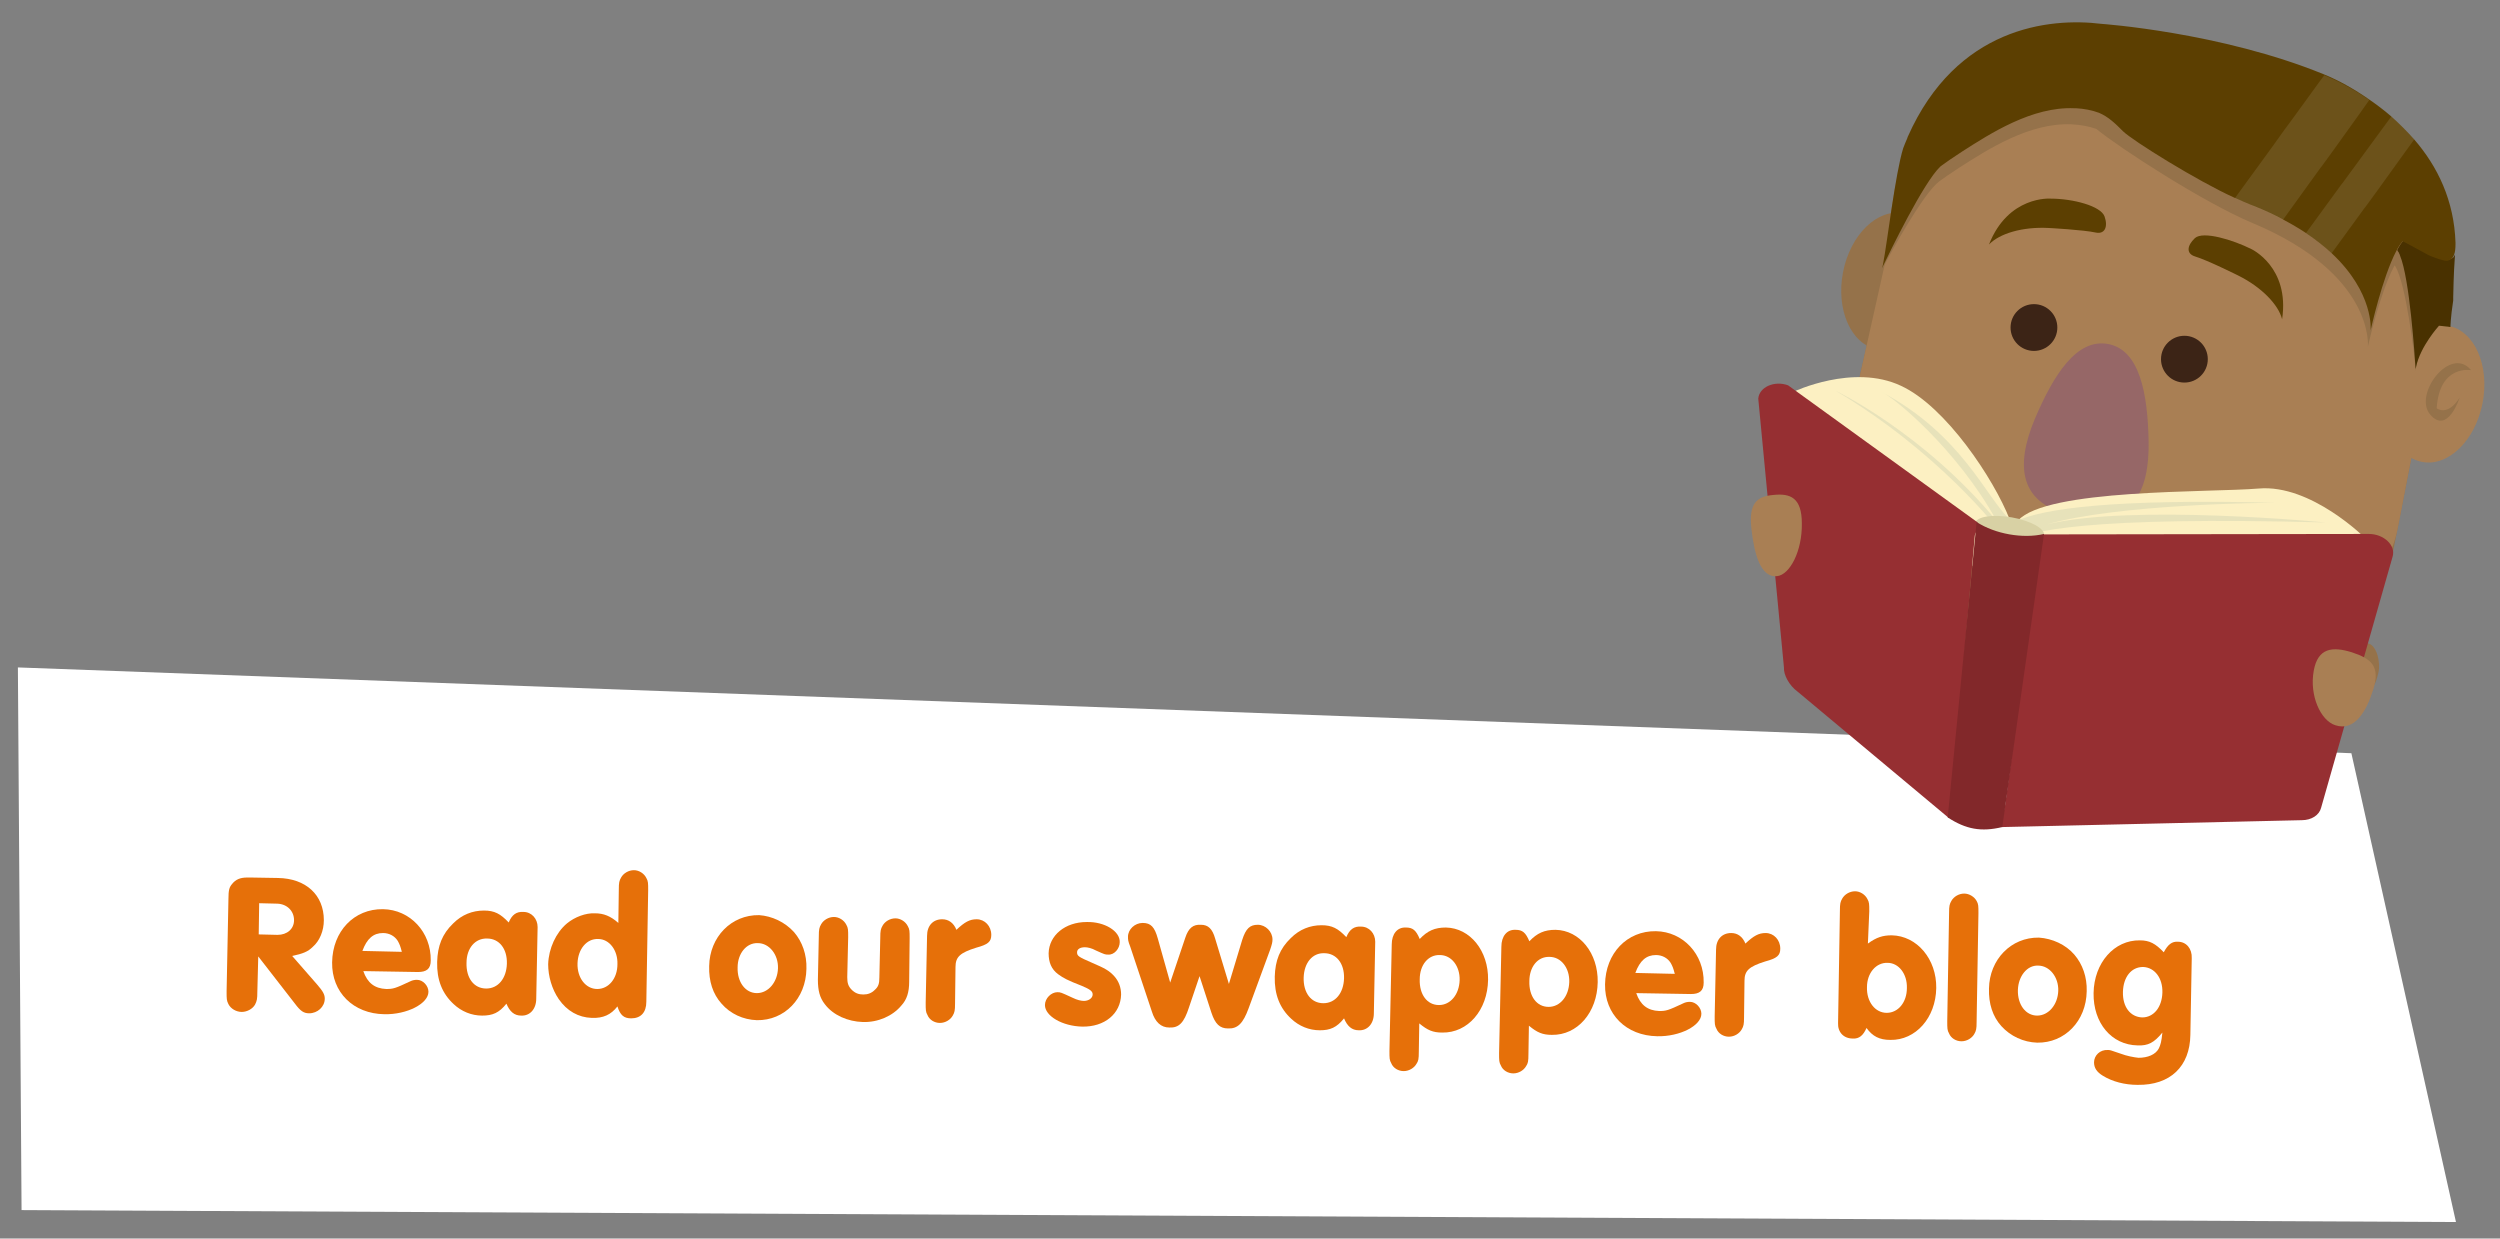
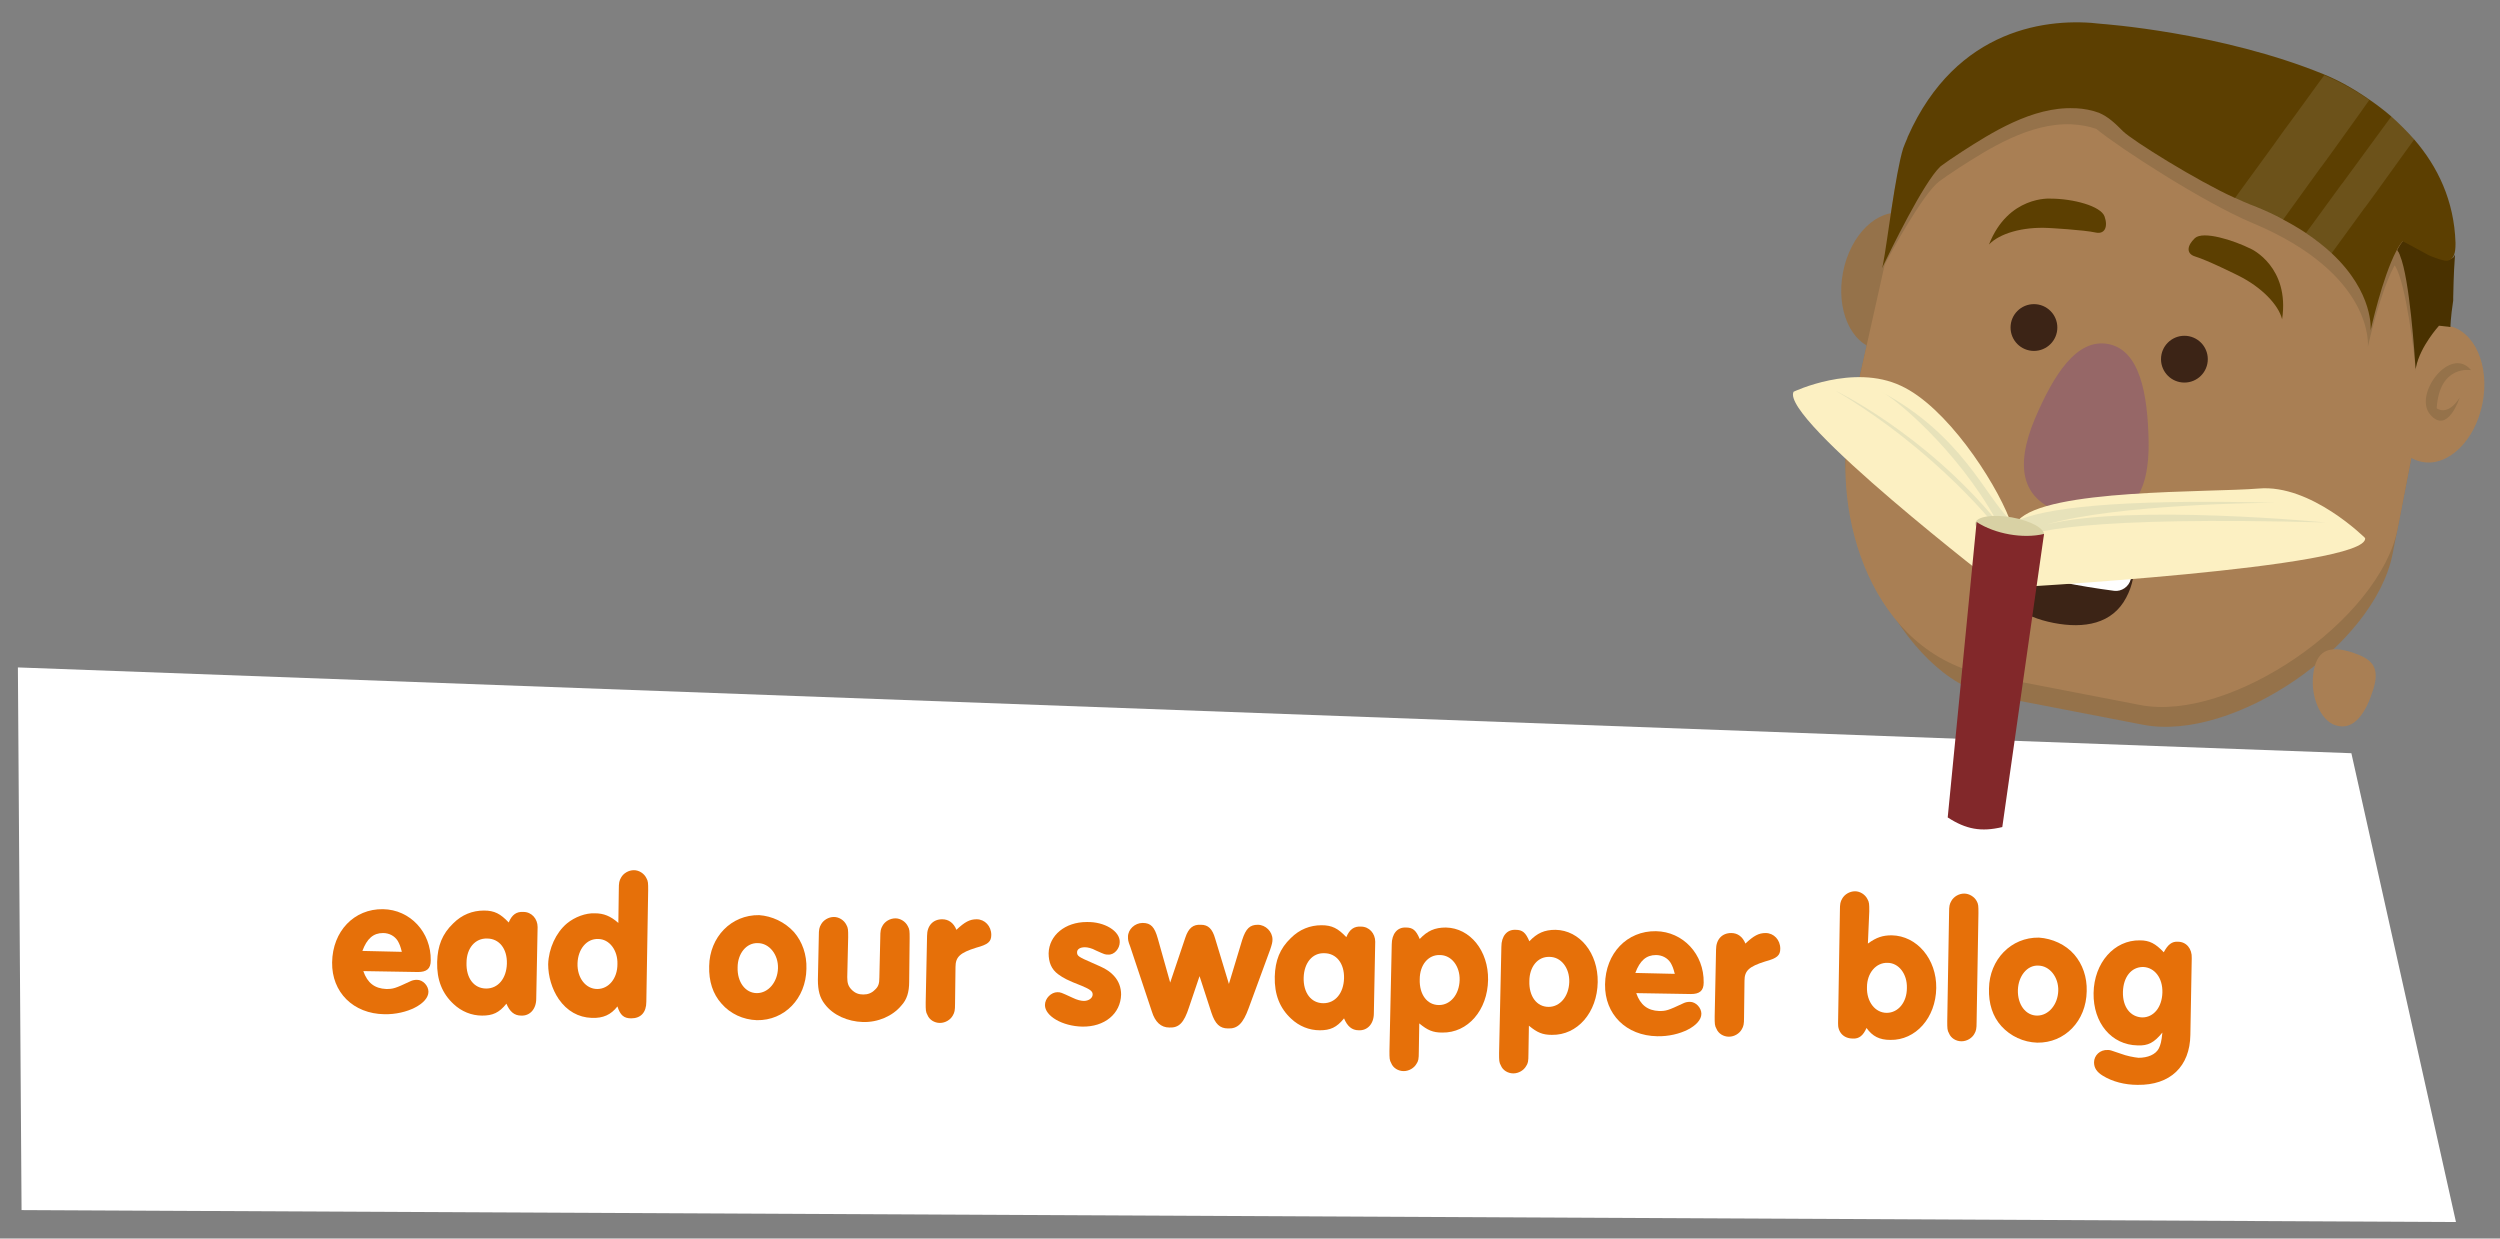
<svg xmlns="http://www.w3.org/2000/svg" id="Layer_1" x="0px" y="0px" viewBox="0 0 545 270" xml:space="preserve">
  <rect x="0" y="0" width="545" height="270" fill="#808080" stroke="none" />
  <g>
    <polygon fill="#FFFFFF" points="4.7,263.8 535.4,266.4 512.6,164.2 3.9,145.5 " />
    <g>
      <g>
        <g>
          <ellipse transform="matrix(0.191 -0.982 0.982 0.191 273.147 453.986)" fill="#95724A" cx="411.8" cy="61.4" rx="15.1" ry="10.5" />
          <path fill="#95724A" d="M533,62.1l-11.4,58.6c-3.9,20-34.6,41.1-54.4,37.3l-33.1-6.4c-19.7-3.8-35.1-38.1-31.2-58.2L415,39.2 c3.9-20.1,21.5-33.5,41.3-29.7l48,9.3C524,22.7,536.9,42.1,533,62.1z" />
          <path fill="#A97F54" d="M533,62.1l-10.3,53.1c-3.9,20-36.4,42.3-56.1,38.5l-33.1-6.4c-25.7-5-34.2-35.2-30.3-55.3L415,39.2 c3.9-20.1,21.5-33.5,41.3-29.7l48,9.3C524,22.7,536.9,42.1,533,62.1z" />
          <ellipse transform="matrix(0.191 -0.982 0.982 0.191 345.089 590.49)" fill="#A97F54" cx="530.6" cy="86" rx="15.1" ry="10.5" />
          <path fill="#95724A" d="M538.7,80.7c0,0-6.9-1.3-7.5,8.3c0,0,2.3,1.9,5-2.3c0,0-2.6,8.1-6.4,3.7S534.2,75.2,538.7,80.7z" />
          <path fill="#966767" d="M459.6,75c6.8,1.3,8.6,10.6,8.8,21.2c0.2,11.1-3.6,18.8-16,16.3c-12.4-2.4-13.1-10.9-8.8-21.2 C447.7,81.7,452.7,73.7,459.6,75z" />
          <g>
            <path fill="#95724A" d="M533.8,71.2h-0.2l-1.9-0.2c0,0-4.1,4.5-5,9c-0.1,0.3-0.1,0.6-0.1,0.9c0,0,0,0,0-0.1v-0.1 c0-0.1,0-0.2,0-0.3c-0.3-3.3-2.1-18.5-4.4-22.3c-0.1-0.1-0.2-0.3-0.3-0.5c0.4-0.7,0.8-1.4,1.2-1.9c0-0.1,0.1-0.1,0.1-0.2 c5.6,2.9,10.1,6,11.2,2.9c-0.4,5.7-0.3,7.1-0.4,9.5c0,0.2,0,0.4,0,0.5v0.1C533.9,69.7,533.8,70.5,533.8,71.2z" />
            <path fill="#95724A" d="M534.6,56.8c0-0.1,0-0.2,0-0.3c-0.9-26.2-28.8-38.2-39.1-40.2l0,0c-0.3-0.1-0.5-0.1-0.7-0.1l0,0 c-0.4-0.2-0.8-0.3-1.2-0.4c-6.4-2.3-11.8-3.3-11.8-3.3l-7.2-1.4c0,0-4.4-0.9-10.2-1.1c-0.7,0-1.5-0.1-2.3-0.1l0,0l0,0 c-10.3-2-36.2-0.4-46.8,23.5c0,0-0.1,0.1-0.1,0.2c0,0-0.7,1.6-0.9,2.3c-1.7,5.4-2.9,17.6-3.8,22.2c-0.1,0.3-0.1,0.6-0.2,0.8 l0,0v-0.1c0,0,0-0.1,0.1-0.1c0-0.1,0.1-0.2,0.1-0.3c1.7-3.4,8.8-16.3,12.3-18.9c0.8-0.6,2.4-1.7,4.4-3l0,0 c6.1-3.9,15.2-9.8,24.4-9.4l0,0c1.9,0.1,3.7,0.4,5.4,1c5.1,4.2,23.5,16.1,34,20.5c26.8,11.2,25.2,27,25.2,27s2.5-11.4,5.6-17.3 c0.1-0.2,0.2-0.4,0.3-0.5c0-0.1,0.1-0.1,0.1-0.2c0.1-0.1,0.1-0.2,0.2-0.3l0,0c0.1-0.1,0.2-0.2,0.2-0.4c0-0.1,0.1-0.1,0.1-0.2 l0.1-0.1c0.1-0.1,0.2-0.3,0.3-0.4c5.6,2.9,10.1,6,11.2,2.9l0,0l0,0C534.5,58.6,534.6,57.8,534.6,56.8z" />
          </g>
          <g>
            <path fill="#493100" d="M534.2,71.3l-0.6-0.1l-1.9-0.2c0,0-4.1,4.5-5,9c-0.1,0.3-0.1,0.6-0.1,0.9c0,0,0,0,0-0.1v-0.1 c0-0.1,0-0.2,0-0.3c-0.2-3-1.3-19.7-3.4-24.7c0-0.1-0.1-0.2-0.1-0.3c-0.1-0.1-0.1-0.3-0.2-0.4c-0.1-0.1-0.2-0.3-0.3-0.5 c0.4-0.8,0.9-1.6,1.4-2.1c0.5,0.2,0.9,0.5,1.4,0.7c4.3,2.3,7.8,4.4,9.3,3.1c0.1-0.1,0.2-0.1,0.2-0.2c0.1-0.2,0.3-0.4,0.3-0.6 c-0.4,5.7-0.3,7.1-0.4,9.5c0,0.2,0,0.4,0,0.5v0.1C534.2,69.4,534.2,71.3,534.2,71.3z" />
            <path fill="#5C3F01" d="M535.3,53.2c0-0.1,0-0.2,0-0.3c-0.3-9.2-3.9-16.6-9-22.5c-1.6-1.8-3.3-3.5-5.1-5.1 c-1.5-1.3-3.1-2.5-4.7-3.6c-3.3-2.3-6.7-4.2-9.9-5.5c-22.5-9.2-48.5-11-48.5-11c-11.3-1.4-31.6,0.7-42.2,24.6 c0,0-0.1,0.2-0.1,0.3c-0.3,0.7-0.6,1.4-0.9,2.2c-1.7,5.4-3.5,20.7-4.4,25.3c-0.1,0.3-0.1,0.6-0.2,0.8c0,0,0,0,0,0.1l0,0v-0.1 c0,0,0-0.1,0.1-0.1c0-0.1,0.1-0.2,0.1-0.3c1.5-3.1,8.8-18.2,12.5-21.7c0.1-0.1,0.3-0.2,0.4-0.3c0.8-0.6,2.4-1.7,4.4-3l0,0 c6.1-3.9,15.2-9.8,24.4-9.4l0,0c0.1,0,0.3,0,0.4,0c1.7,0.1,3.4,0.4,5,1c2.1,0.9,3.6,2.4,5.2,4c2,2,16.3,10.9,24.3,14.5 c1.4,0.6,2.9,1.3,4.5,1.9c2.2,0.9,4.2,1.8,6,2.8c1.9,1,3.6,2,5.1,3c2.2,1.5,4,2.9,5.6,4.4c9.3,8.7,8.5,16.8,8.5,16.8 s2.5-11.4,5.6-17.3c0.4-0.8,0.9-1.6,1.4-2.1c0.5,0.2,5,2.7,5.4,2.9c0.3,0.2,1.6,0.7,2.5,1c0.6,0.2,1.2,0.3,1.2,0.3l0,0 c0.5,0.1,0.8,0.1,1.4-0.3c0.5-0.3,0.7-1,0.7-1C535.2,55,535.3,54.2,535.3,53.2z" />
          </g>
          <path opacity="0.1" fill="#FFFFFF" d="M516.5,21.8l-1.9,2.7l-6.6,9.2l-1.9,2.6l-0.1,0.1l-8.3,11.5 c-1.8-1-3.8-1.9-6-2.8c-1.6-0.7-3.1-1.3-4.5-1.9l8.3-11.4l2.5-3.5l1.7-2.3l6.1-8.4l0.9-1.2C509.8,17.7,513.2,19.5,516.5,21.8z" />
          <path opacity="0.1" fill="#FFFFFF" d="M526.3,30.4l-2.1,2.9l-5.9,8.2l-2.7,3.7l-0.1,0.1l-7.2,9.9 c-1.6-1.5-3.4-2.9-5.6-4.4l7.8-10.7l0.1-0.1l2.2-3l6.3-8.6l2.2-3C523,26.9,524.7,28.6,526.3,30.4z" />
        </g>
        <g id=":_x29__8_">
          <circle fill="#3C2416" cx="443.4" cy="71.4" r="5.1" />
          <circle fill="#3C2416" cx="476.2" cy="78.3" r="5.1" />
          <path fill="#5C3F01" d="M490.8,54.3c0,0,8.4,3.9,6.7,15.3c-0.8-3.2-4.5-7-9.5-9.5c0,0-6.8-3.4-9.5-4.2c-1.9-0.6-1.8-2.3,0-4 C480.3,50.3,486.8,52.3,490.8,54.3z" />
          <path fill="#5C3F01" d="M447,43.3c0,0-9.2-0.7-13.4,10c2.3-2.4,7.3-3.9,13-3.6c0,0,7.6,0.4,10.3,1c1.9,0.4,2.7-1.2,1.9-3.5 S451.9,43.3,447,43.3z" />
          <path fill="#3C2416" d="M465,126.1c-0.3,1.5-0.8,2.9-1.5,4.2c-3,5.7-9.1,6.8-15.8,5.5c-6.7-1.3-12-4.7-12.6-11.2 c-0.1-1.4-0.1-2.8,0.2-4.3c5.3,0.3,10.4,1,15.4,2S460.4,124.6,465,126.1z" />
          <path fill="#FFFFFF" d="M464.6,125.8c0,0.2-0.1,0.4-0.1,0.5c-0.4,1.6-2,2.7-3.6,2.5c-7.7-1-15.2-2.5-22.6-4.5 c-1.6-0.4-2.6-2-2.4-3.6c0-0.1,0-0.3,0.1-0.4c5.1,0.4,10,1.1,14.8,2.1C455.5,123.3,460.1,124.4,464.6,125.8z" />
        </g>
      </g>
      <g>
-         <path fill="#95724A" d="M518.5,146.6c0.5-2.1-0.3-5.7-2.1-6.3c-1.7-0.5-3.7,0.7-4.3,2.7c-0.6,2,0.3,4.1,2,4.7 C515.9,148.3,517,153,518.5,146.6z" />
        <g>
          <path fill="#FCF0C2" d="M515.6,117.3c0.9,6.5-78.9,10.9-78.9,10.9s-0.2-3.2,1.1-8.7c0.3-1.4,0.7-3,1.3-4.7 c0.2-0.5,0.4-0.9,0.8-1.3c6.2-7,41.7-6.1,52.5-7C503.8,105.5,515.6,117.3,515.6,117.3z" />
          <path fill="#FCF0C2" d="M391,85.4c-3,5.8,45,42.7,45,42.7s1.3-2.9,2-8.6c0.2-1.4,0.3-3,0.4-4.8c0-0.5-0.1-1-0.3-1.5 c-3.4-8.7-13.9-24.6-23.7-29.1C404,79.2,391,85.4,391,85.4z" />
          <path fill="#E7E2BA" d="M437.7,119.6L437.7,119.6c0,0,0.1,0,0.3-0.1c0.2-1.4,0.3-3,0.4-4.8c0-0.5-0.1-1-0.3-1.5 c-5.1-4.7-10.4-18.5-28-27.8c2.5,1,16.4,12.3,25.2,28.2c-16-19.3-35.1-28.4-35.1-28.4c22,13.1,35.2,29.6,37.3,32.7 C437.7,118.4,437.8,119,437.7,119.6L437.7,119.6z" />
          <path fill="#E7E2BA" d="M507,113.9c0,0-42.3-4.1-60.7,0.4c15.4-4.4,47.1-4.7,49.8-4.7c-35.7-0.9-50.5,1.3-56.3,3.9 c-0.4,0.4-0.6,0.9-0.8,1.3c-0.5,1.7-1,3.3-1.3,4.7c0.1,0.1,0.2,0.2,0.3,0.2l0,0v-0.1c0.1-0.6,0.3-1.1,0.8-1.6 C441.8,115.8,454.8,112.5,507,113.9z" />
          <ellipse transform="matrix(0.174 -0.985 0.985 0.174 247.975 526.956)" fill="#D8D1A4" cx="438.3" cy="115.6" rx="2.6" ry="7.6" />
-           <path fill="#962F32" d="M436.5,180.3l65.3-1.5c2.1,0,3.8-1.1,4.2-2.7l15.6-54.8c0.7-2.4-1.9-4.9-5.2-4.9l-70.9,0.1 c-2,1.7-0.6,1.2-0.9,2.9l-7.5,56.2C436.9,178,433.4,180.3,436.5,180.3z" />
-           <path fill="#962F32" d="M424.7,178.2l-32.8-27.4c-1.9-1.4-3.1-3.7-3-5.3l-5.6-58.6c0.2-2.5,3.5-4,6.5-2.9l41.2,29.8 c1.3,2.3-0.2,1.2-0.5,3l-5,56.7C425.1,175.9,427.7,179.3,424.7,178.2z" />
          <path fill="#82282A" d="M436.5,180.3c-4.6,1.1-7.9,0.5-11.9-2.1l6.3-64.4c4,2.6,10.1,3.7,14.7,2.6" />
        </g>
-         <path fill="#A97F54" d="M392.8,114.1c0.1,6-2.6,11.2-5.4,11.5c-3.6,0.4-5-4.9-5.6-10.4s1.2-7,4.8-7.3 C390.3,107.5,392.8,108.5,392.8,114.1z" />
        <path fill="#A97F54" d="M504.4,146.2c-1,5.4,1.5,10.9,4.7,11.9c4.2,1.4,6.8-3,8.3-7.9s-0.4-6.6-4.7-8 C508.5,140.9,505.3,141.2,504.4,146.2z" />
      </g>
    </g>
    <g>
-       <path fill="#E67009" d="M56.1,216.2c0,1.6-0.1,2-0.5,2.8c-0.5,0.9-1.7,1.6-2.9,1.6s-2.4-0.7-2.9-1.7c-0.4-0.8-0.4-1.1-0.4-2.8 l0.4-20.1c0-2,0.2-2.6,0.8-3.3c0.8-1,1.8-1.4,3.3-1.4h0.8l5.9,0.1c6.1,0.1,10,3.7,10,9.2c0,2.3-0.9,4.5-2.4,5.8 c-1.1,1.1-2.2,1.5-4.5,2l5.5,6.3c1.2,1.4,1.6,2.1,1.6,3c0,1.8-1.6,3.2-3.4,3.2c-1.2,0-1.9-0.5-3.1-2.1l-8-10.3L56.1,216.2z M60.5,203.8c2.1,0,3.6-1.3,3.6-3.2c0-2-1.5-3.5-3.6-3.6l-4-0.1l-0.1,6.8L60.5,203.8z" />
      <path fill="#E67009" d="M79.2,211.7c0.9,2.6,2.5,3.8,5,3.9c1.5,0,1.9-0.1,5.3-1.7c0.4-0.2,0.9-0.3,1.4-0.3c1.3,0,2.5,1.3,2.5,2.6 c0,2.6-4.7,5-9.6,4.9c-6.8-0.1-11.5-4.8-11.4-11.3c0.1-6.8,4.8-11.7,11.1-11.6c5.9,0.1,10.5,5,10.4,11.2c0,1.8-0.9,2.5-2.8,2.5 L79.2,211.7z M87.6,207.5c-0.3-1.2-0.5-1.7-0.9-2.4c-0.7-1.1-1.9-1.7-3.2-1.7c-2.1,0-3.5,1.2-4.5,3.9L87.6,207.5z" />
      <path fill="#E67009" d="M116.9,217.7c0,2.3-1.4,3.8-3.3,3.7c-1.5,0-2.5-0.9-3.2-2.6c-1.6,2-3,2.6-5.3,2.6s-4.5-0.9-6.2-2.5 c-2.5-2.3-3.7-5.3-3.6-9.2c0.1-3.5,1.1-6.1,3.5-8.4c1.9-1.9,4.2-2.8,6.7-2.8c2.3,0,3.6,0.7,5.4,2.6c0.7-1.7,1.7-2.4,3.2-2.3 c1.8,0,3.1,1.5,3.1,3.3L116.9,217.7z M101.7,209.9c-0.1,3.3,1.6,5.6,4.3,5.6c2.6,0,4.4-2.2,4.5-5.4c0.1-3.3-1.7-5.5-4.3-5.5 C103.6,204.5,101.7,206.7,101.7,209.9z" />
      <path fill="#E67009" d="M134.9,193.9c0-1.5,0.1-1.9,0.5-2.6c0.5-0.9,1.6-1.6,2.8-1.6c1.1,0,2.2,0.7,2.7,1.7 c0.4,0.7,0.4,1.1,0.4,2.7l-0.4,24.3c0,2.3-1.2,3.6-3.3,3.6c-1.6,0-2.4-0.7-3-2.6c-1.4,1.8-3.1,2.6-5.6,2.5 c-2.9-0.1-5.4-1.5-7.2-4.1c-1.5-2.2-2.3-5-2.3-7.6c0.1-3.4,1.7-6.9,4.1-8.9c1.7-1.4,4.1-2.3,6.1-2.2c1.9,0,3.4,0.6,5.1,2.1 L134.9,193.9z M125.9,210c-0.1,3.2,1.8,5.6,4.3,5.6c2.5,0,4.4-2.3,4.4-5.4c0.1-3.1-1.8-5.5-4.2-5.5 C127.9,204.6,126,206.9,125.9,210z" />
      <path fill="#E67009" d="M173.1,203.2c1.8,2.1,2.8,4.9,2.7,8c-0.1,6.5-4.8,11.3-10.8,11.2c-3-0.1-5.8-1.4-7.7-3.6 c-1.9-2.1-2.8-4.9-2.7-8.2c0.1-6.3,4.8-11.2,10.9-11.1C168.3,199.7,171.1,201,173.1,203.2z M160.8,210.9c-0.1,3.2,1.7,5.6,4.2,5.6 s4.5-2.4,4.6-5.4s-1.9-5.5-4.4-5.5C162.7,205.5,160.8,207.9,160.8,210.9z" />
      <path fill="#E67009" d="M198.2,214c0,2.3-0.5,3.9-1.7,5.2c-1.9,2.3-5.1,3.7-8.4,3.6c-3.3-0.1-6.5-1.5-8.3-3.9 c-1.1-1.4-1.5-3-1.5-5.3l0.2-9.5c0-1.5,0.1-1.9,0.5-2.6c0.5-0.9,1.6-1.6,2.8-1.6c1.1,0,2.2,0.7,2.7,1.7c0.4,0.7,0.4,1.1,0.4,2.7 l-0.2,8.7c0,1.3,0.2,2,1,2.8c0.7,0.7,1.5,1,2.5,1s1.8-0.3,2.5-1c0.8-0.7,1-1.4,1-2.7l0.2-8.7c0-1.5,0.1-1.9,0.5-2.6 c0.5-0.9,1.6-1.6,2.8-1.6c1.1,0,2.2,0.7,2.7,1.7c0.4,0.7,0.4,1.1,0.4,2.7L198.2,214z" />
      <path fill="#E67009" d="M202.1,204c0-2.2,1.3-3.6,3.3-3.6c1.4,0,2.5,0.8,3.1,2.3c1.8-1.7,2.9-2.3,4.4-2.3c1.8,0,3.2,1.5,3.2,3.4 c0,1.5-0.7,2.1-3.3,2.8c-3.5,1.1-4.5,2-4.5,4.2l-0.1,8c0,1.5-0.1,1.9-0.5,2.6c-0.5,0.9-1.6,1.6-2.8,1.6s-2.3-0.7-2.7-1.7 c-0.4-0.7-0.4-1.1-0.4-2.7L202.1,204z" />
      <path fill="#E67009" d="M244.1,205.4c0,1.4-1.2,2.8-2.5,2.7c-0.7,0-0.7,0-2.7-0.9c-0.9-0.5-1.8-0.7-2.4-0.7c-1,0-1.7,0.4-1.7,1.1 c0,0.8,0.3,1,3.3,2.3c2.8,1.2,3.7,1.7,4.8,2.9c1,1.1,1.5,2.5,1.5,4c-0.1,4.2-3.6,7.1-8.5,7c-4.3-0.1-8.1-2.3-8.1-4.7 c0-1.5,1.4-2.8,2.7-2.8c0.7,0,0.7,0,3.3,1.2c1,0.5,1.9,0.7,2.5,0.7c1,0,1.9-0.6,1.9-1.4c0-0.7-0.5-1.1-2.4-1.9 c-3.1-1.2-4-1.7-5.1-2.5c-1.5-1.1-2.1-2.6-2.1-4.6c0.1-3.9,3.6-6.8,8.3-6.8C240.8,200.9,244.2,203,244.1,205.4z" />
      <path fill="#E67009" d="M270.8,204.9c0.8-2.5,1.7-3.3,3.4-3.3c1.7,0,3.2,1.5,3.2,3.2c0,0.6-0.1,1-0.5,2.2l-4.7,12.8 c-1.2,3.3-2.4,4.5-4.5,4.4c-1.8,0-2.8-1-3.6-3.4l-2.6-8l-2.3,6.8c-1.1,3.4-2.2,4.5-4.3,4.4c-1.8,0-3.1-1.2-3.8-3.5l-4.7-14.1 c-0.5-1.3-0.5-1.5-0.5-2.2c0-1.6,1.5-3,3.2-3c1.8,0,2.6,0.9,3.3,3.4l2.7,9.6l3.3-9.8c0.7-2.1,1.7-2.9,3.4-2.8c1.6,0,2.5,0.9,3.1,3 l3,9.9L270.8,204.9z" />
      <path fill="#E67009" d="M299.5,220.9c0,2.3-1.4,3.8-3.3,3.7c-1.5,0-2.5-0.9-3.2-2.6c-1.6,2-3,2.6-5.3,2.6s-4.5-0.9-6.2-2.5 c-2.5-2.3-3.7-5.3-3.6-9.2c0.1-3.5,1.1-6.1,3.5-8.4c1.9-1.9,4.2-2.8,6.7-2.8c2.3,0,3.6,0.7,5.4,2.6c0.7-1.7,1.7-2.4,3.2-2.3 c1.8,0,3.1,1.5,3.1,3.3L299.5,220.9z M284.2,213.1c-0.1,3.3,1.6,5.6,4.3,5.6c2.6,0,4.4-2.2,4.5-5.4c0.1-3.3-1.7-5.5-4.3-5.5 C286.1,207.7,284.3,209.9,284.2,213.1z" />
      <path fill="#E67009" d="M303.4,205.9c0-2.3,1.2-3.8,3.1-3.7c1.5,0,2.2,0.6,3,2.5c1.7-1.8,3.3-2.5,5.7-2.5 c5.3,0.1,9.3,5.1,9.2,11.4c-0.1,6.6-4.4,11.6-10,11.5c-2,0-3.2-0.5-5-2l-0.1,6.2c0,1.6-0.1,2-0.5,2.6c-0.5,0.9-1.6,1.6-2.8,1.6 c-1.2,0-2.3-0.7-2.7-1.7c-0.4-0.7-0.4-1.1-0.4-2.7L303.4,205.9z M309.5,213.5c-0.1,3.3,1.6,5.6,4.2,5.6c2.5,0,4.4-2.3,4.5-5.4 c0.1-3.1-1.8-5.5-4.3-5.5C311.4,208.1,309.5,210.3,309.5,213.5z" />
      <path fill="#E67009" d="M327.3,206.4c0-2.3,1.2-3.8,3.1-3.7c1.5,0,2.2,0.6,3,2.5c1.7-1.8,3.3-2.5,5.7-2.5 c5.3,0.1,9.3,5.1,9.2,11.4c-0.1,6.6-4.4,11.6-10,11.5c-2,0-3.2-0.5-5-2l-0.1,6.2c0,1.6-0.1,2-0.5,2.6c-0.5,0.9-1.6,1.6-2.8,1.6 c-1.2,0-2.3-0.7-2.7-1.7c-0.4-0.7-0.4-1.1-0.4-2.7L327.3,206.4z M333.4,213.9c-0.1,3.3,1.6,5.6,4.2,5.6c2.5,0,4.4-2.3,4.5-5.4 c0.1-3.1-1.8-5.5-4.3-5.5C335.2,208.5,333.4,210.8,333.4,213.9z" />
      <path fill="#E67009" d="M356.7,216.5c0.9,2.6,2.5,3.8,5,3.9c1.5,0,1.9-0.1,5.3-1.7c0.4-0.2,0.9-0.3,1.4-0.3c1.3,0,2.5,1.3,2.5,2.6 c0,2.6-4.7,5-9.6,4.9c-6.8-0.1-11.5-4.8-11.4-11.3c0.1-6.8,4.8-11.7,11.1-11.6c5.9,0.1,10.5,5,10.4,11.2c0,1.8-0.9,2.5-2.8,2.5 L356.7,216.5z M365.1,212.3c-0.3-1.2-0.5-1.7-0.9-2.4c-0.7-1.1-1.9-1.7-3.2-1.7c-2.1,0-3.5,1.2-4.5,3.9L365.1,212.3z" />
      <path fill="#E67009" d="M374.1,207c0-2.2,1.3-3.6,3.3-3.6c1.4,0,2.5,0.8,3.1,2.3c1.8-1.7,2.9-2.3,4.4-2.3c1.8,0,3.2,1.5,3.2,3.4 c0,1.5-0.7,2.1-3.3,2.8c-3.5,1.1-4.5,2-4.5,4.2l-0.1,8c0,1.5-0.1,1.9-0.5,2.6c-0.5,0.9-1.6,1.6-2.8,1.6c-1.2,0-2.3-0.7-2.7-1.7 c-0.4-0.7-0.4-1.1-0.4-2.7L374.1,207z" />
      <path fill="#E67009" d="M407.2,205.7c1.9-1.4,3.3-1.8,5.2-1.8c5.5,0.1,9.8,5.2,9.7,11.5c-0.1,6.5-4.5,11.4-10,11.3 c-2.4,0-3.9-0.8-5.2-2.6c-0.7,1.6-1.6,2.4-3,2.3c-2,0-3.3-1.4-3.2-3.4l0.4-24.5c0-1.5,0.1-1.9,0.5-2.6c0.5-0.9,1.6-1.6,2.8-1.6 c1.1,0,2.2,0.7,2.7,1.7c0.4,0.7,0.4,1.1,0.4,2.7L407.2,205.7z M407,215.2c-0.1,3.2,1.8,5.6,4.3,5.6s4.4-2.3,4.4-5.4 c0.1-3.1-1.8-5.5-4.2-5.5C409,209.8,407,212.1,407,215.2z" />
      <path fill="#E67009" d="M430.9,222.8c0,1.5-0.1,1.9-0.5,2.6c-0.5,0.9-1.6,1.6-2.8,1.6c-1.2,0-2.3-0.7-2.7-1.7 c-0.4-0.7-0.4-1.1-0.4-2.7l0.4-23.6c0-1.5,0.1-1.9,0.5-2.6c0.5-0.9,1.6-1.6,2.8-1.6c1.1,0,2.2,0.7,2.7,1.6 c0.4,0.7,0.4,1.1,0.4,2.7L430.9,222.8z" />
      <path fill="#E67009" d="M452.2,208.1c1.8,2.1,2.8,4.9,2.7,8c-0.1,6.5-4.8,11.3-10.8,11.2c-3-0.1-5.8-1.4-7.8-3.6 c-1.9-2.1-2.8-4.9-2.7-8.2c0.1-6.3,4.8-11.2,10.9-11.1C447.4,204.6,450.3,205.9,452.2,208.1z M439.9,215.8 c-0.1,3.2,1.7,5.6,4.2,5.6s4.5-2.4,4.6-5.4s-1.9-5.5-4.4-5.5C441.9,210.4,440,212.8,439.9,215.8z" />
      <path fill="#E67009" d="M477.5,225.6c-0.1,6.9-4.4,11-11.5,10.9c-2.8,0-5.5-0.7-7.6-2c-1.3-0.8-1.9-1.7-1.9-2.9 c0-1.5,1.3-2.8,3-2.7c0.5,0,0.5,0,2.8,0.8c1.3,0.5,2.9,0.8,3.9,0.9c2,0,3.7-0.7,4.4-2c0.4-0.8,0.6-1.5,0.8-3.5 c-1.8,2.2-3.1,2.9-5.4,2.8c-5.7-0.1-9.7-4.9-9.6-11.4c0.1-6.6,4.5-11.6,10.1-11.5c2.1,0,3.4,0.7,5.2,2.6c0.9-1.7,1.8-2.4,3.1-2.3 c1.8,0,3.1,1.5,3,3.6L477.5,225.6z M462.8,216.2c-0.1,3.3,1.6,5.5,4.2,5.6c2.5,0,4.3-2.2,4.4-5.4s-1.7-5.5-4.2-5.6 C464.6,210.8,462.9,213,462.8,216.2z" />
    </g>
  </g>
</svg>